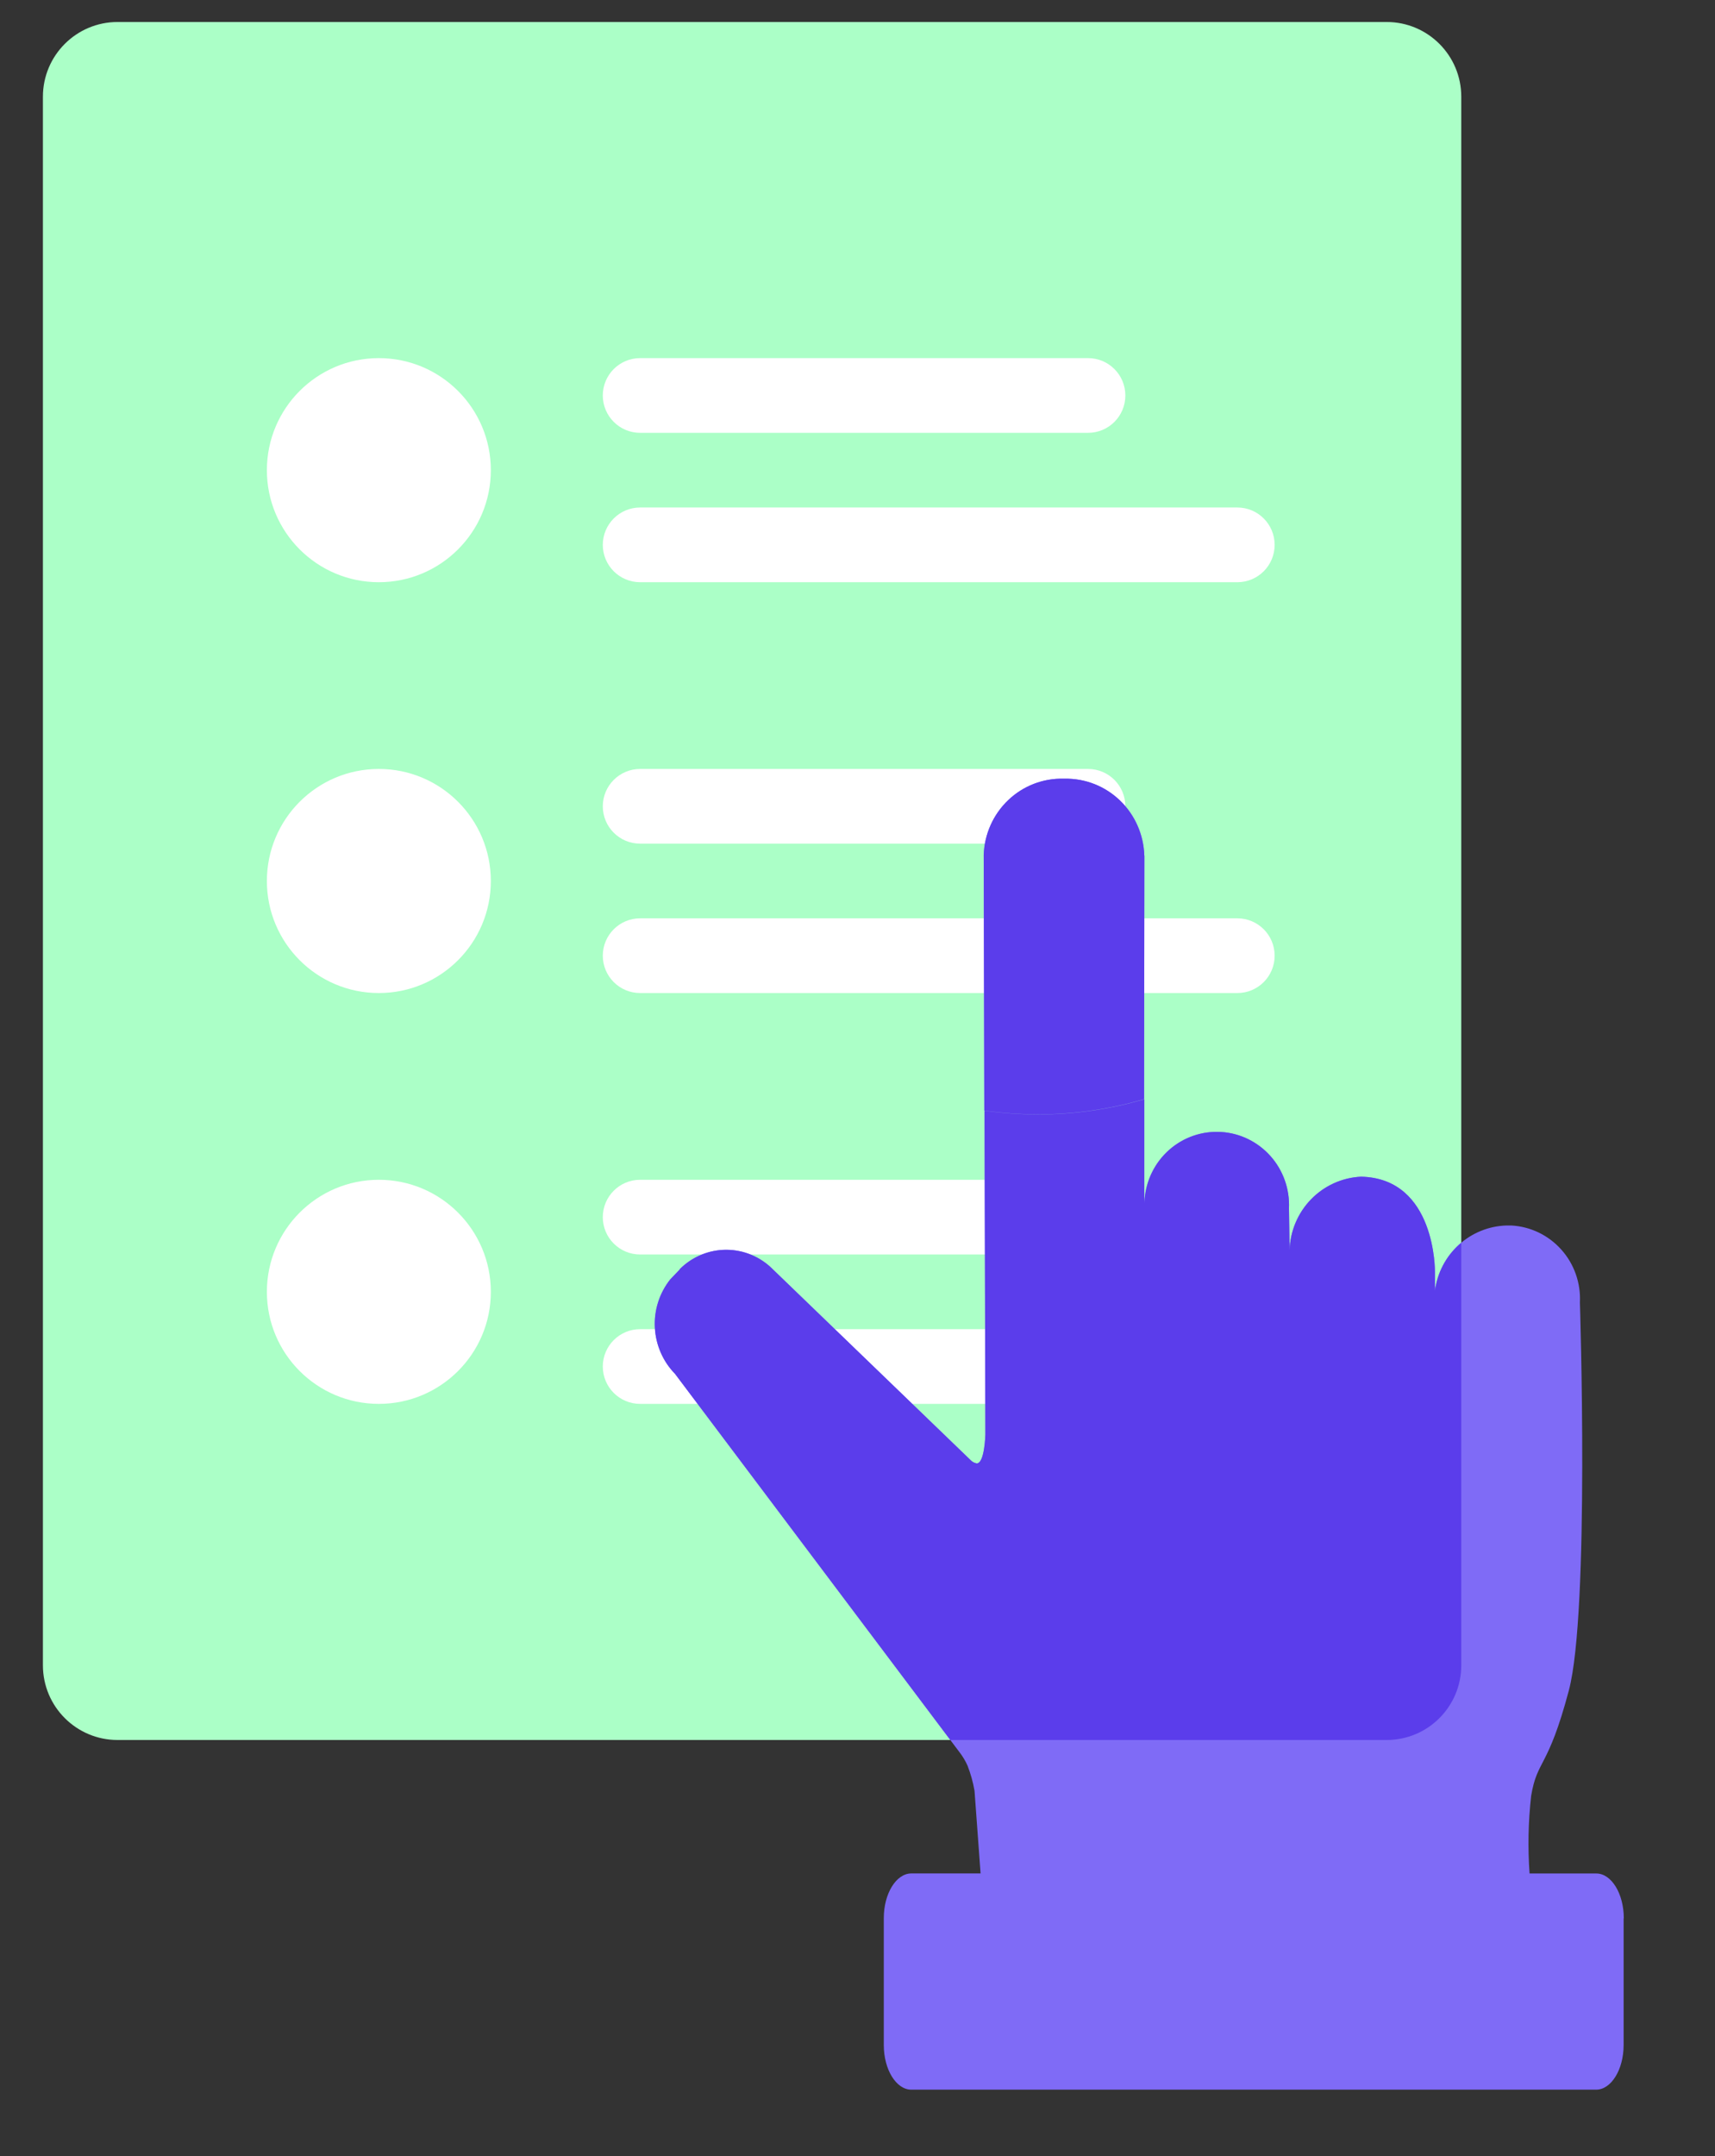
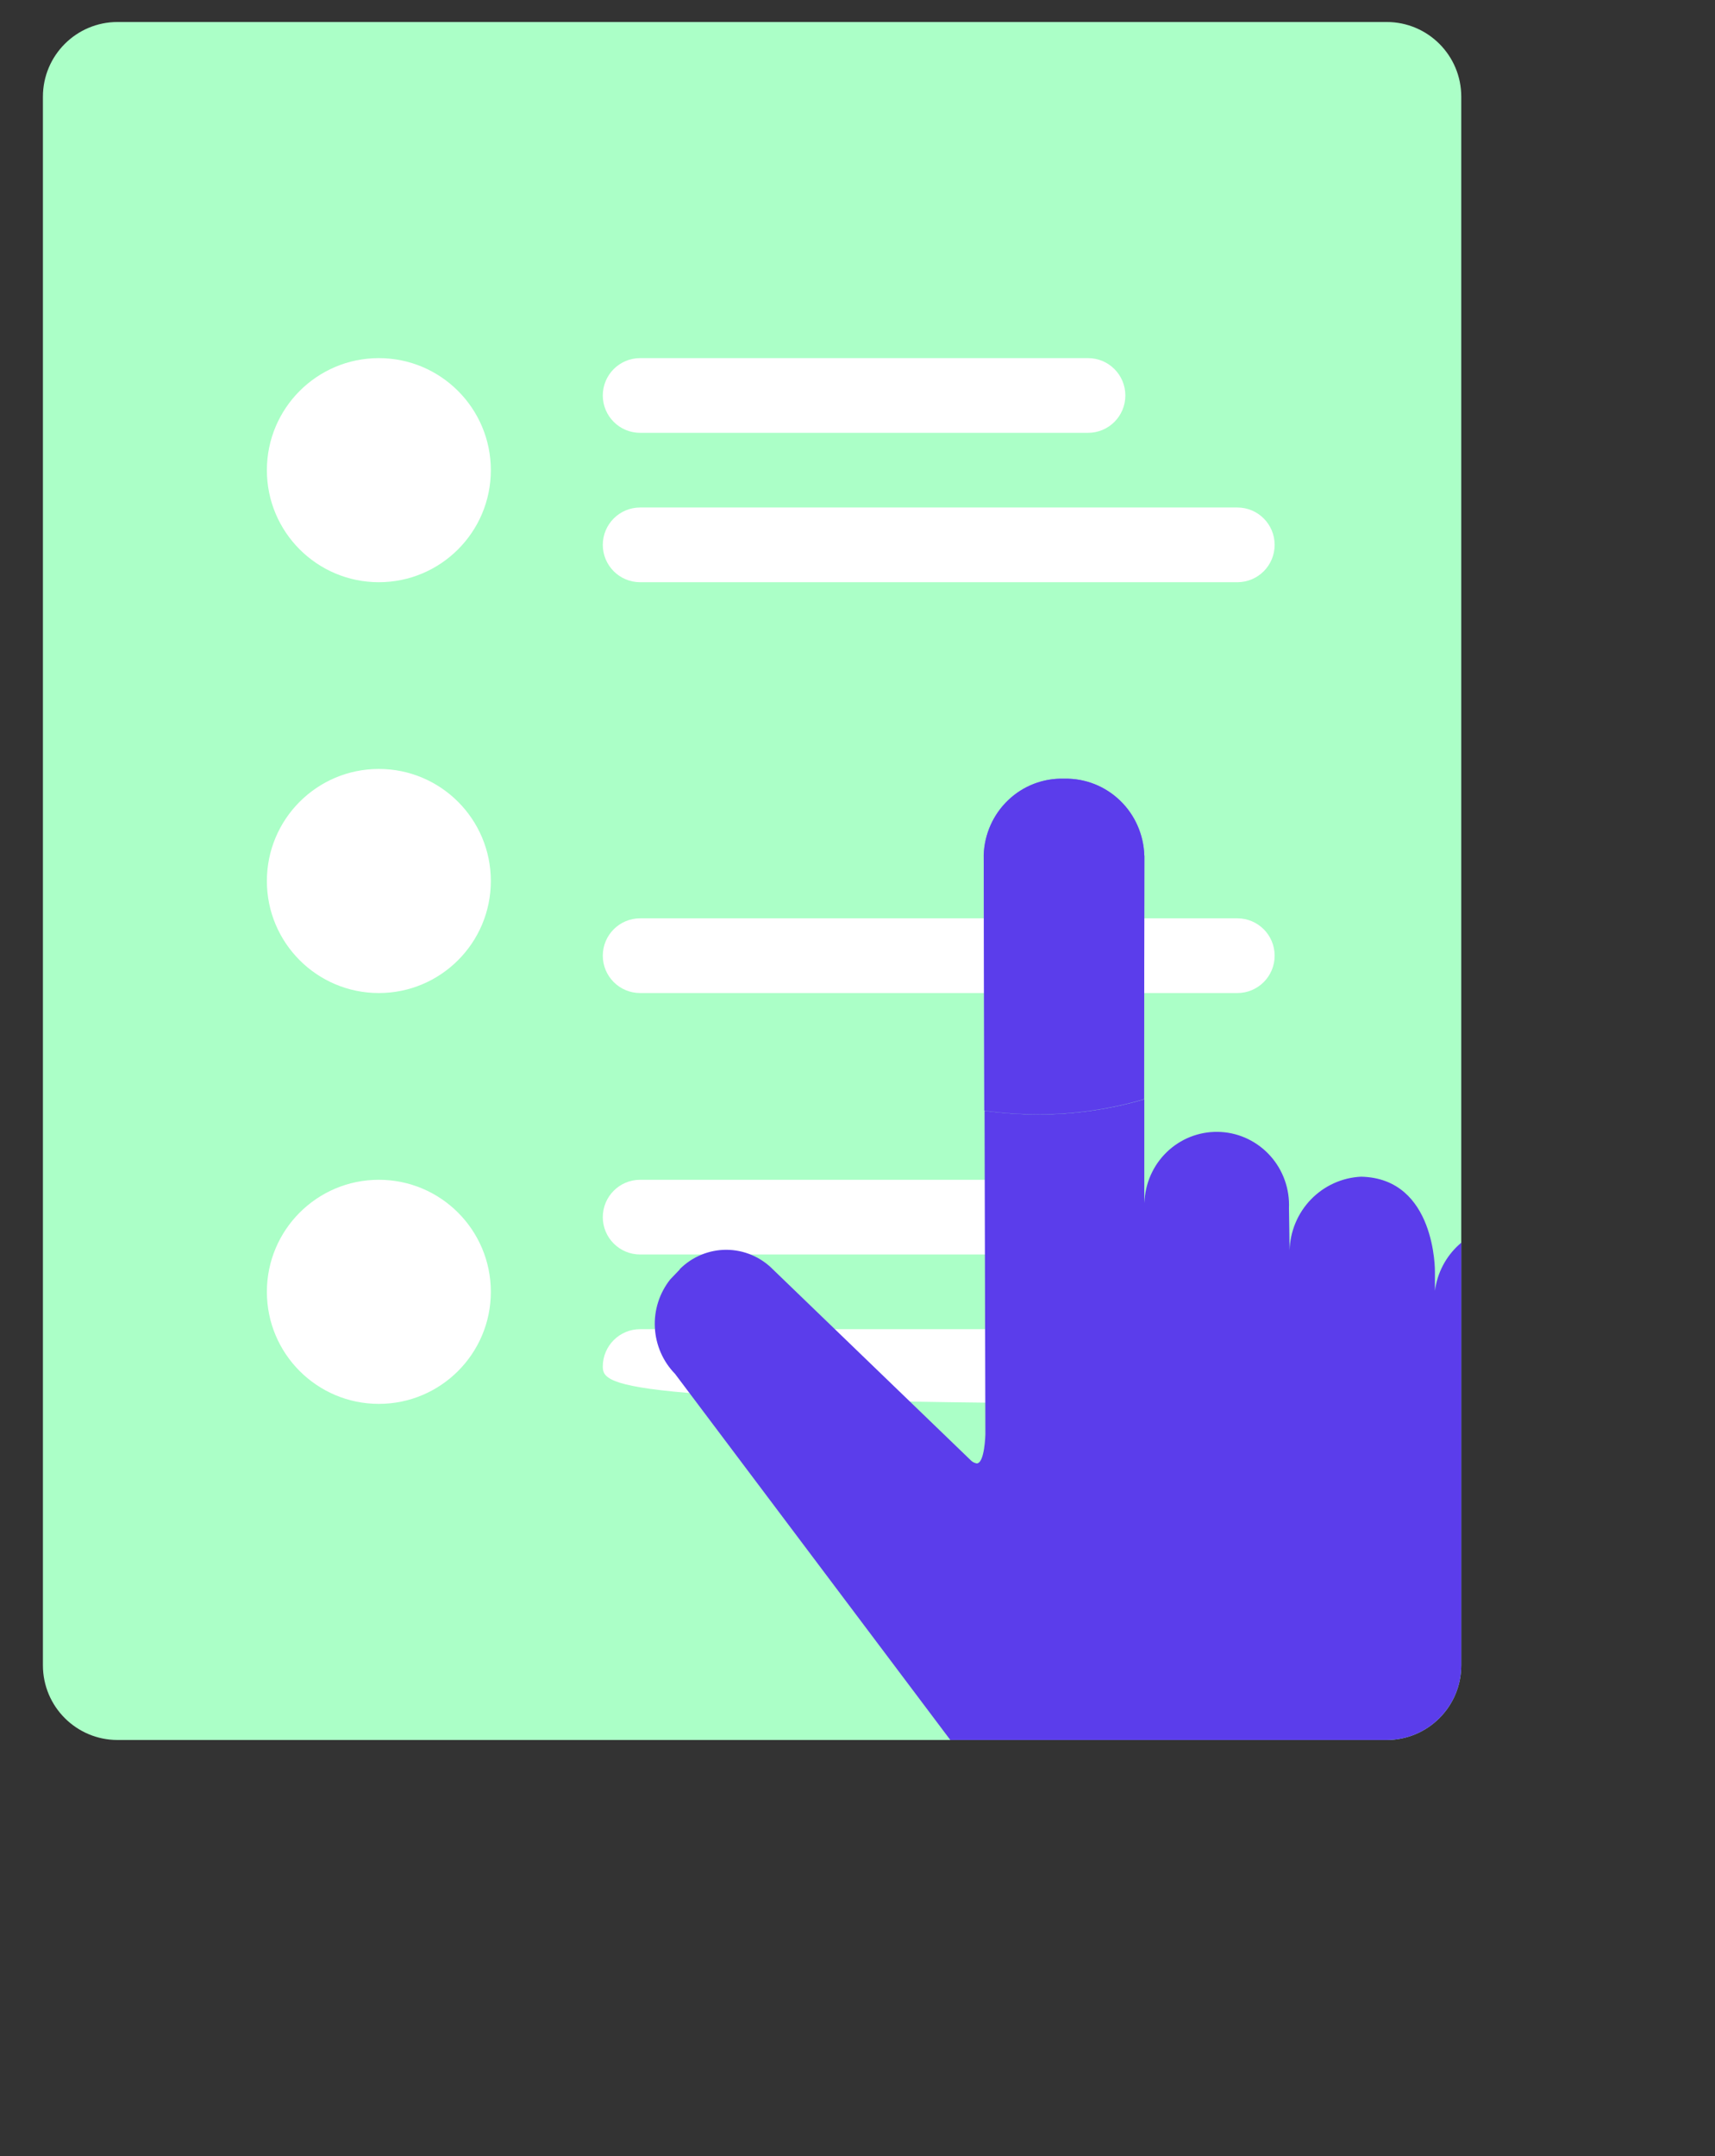
<svg xmlns="http://www.w3.org/2000/svg" width="39" height="49" viewBox="0 0 39 49" fill="none">
  <rect x="0" y="0" width="39" height="49" fill="#333333" stroke="none" />
  <g clip-path="url(#clip0_2_1255)">
    <path d="M31.533 39.545H2.674C1.736 39.545 0.976 38.785 0.976 37.847V2.198C0.976 1.26 1.736 0.5 2.674 0.5H31.533C32.471 0.5 33.23 1.26 33.23 2.198V37.847C33.23 38.785 32.471 39.545 31.533 39.545Z" fill="#ABFFC7" />
    <path d="M8.615 13.232C10.021 13.232 11.162 12.092 11.162 10.686C11.162 9.279 10.021 8.139 8.615 8.139C7.209 8.139 6.069 9.279 6.069 10.686C6.069 12.092 7.209 13.232 8.615 13.232Z" fill="white" />
    <path d="M8.615 22.569C10.021 22.569 11.162 21.429 11.162 20.023C11.162 18.616 10.021 17.476 8.615 17.476C7.209 17.476 6.069 18.616 6.069 20.023C6.069 21.429 7.209 22.569 8.615 22.569Z" fill="white" />
    <path d="M8.615 31.906C10.021 31.906 11.162 30.766 11.162 29.36C11.162 27.953 10.021 26.813 8.615 26.813C7.209 26.813 6.069 27.953 6.069 29.36C6.069 30.766 7.209 31.906 8.615 31.906Z" fill="white" />
    <path d="M28.138 22.569H14.557C14.088 22.569 13.708 22.189 13.708 21.72C13.708 21.251 14.088 20.871 14.557 20.871H28.138C28.607 20.871 28.986 21.251 28.986 21.72C28.986 22.189 28.607 22.569 28.138 22.569Z" fill="white" />
-     <path d="M24.742 19.174H14.557C14.088 19.174 13.708 18.794 13.708 18.325C13.708 17.856 14.088 17.476 14.557 17.476H24.742C25.212 17.476 25.591 17.856 25.591 18.325C25.591 18.794 25.212 19.174 24.742 19.174Z" fill="white" />
-     <path d="M28.138 31.906H14.557C14.088 31.906 13.708 31.526 13.708 31.057C13.708 30.588 14.088 30.208 14.557 30.208H28.138C28.607 30.208 28.986 30.588 28.986 31.057C28.986 31.526 28.607 31.906 28.138 31.906Z" fill="white" />
+     <path d="M28.138 31.906C14.088 31.906 13.708 31.526 13.708 31.057C13.708 30.588 14.088 30.208 14.557 30.208H28.138C28.607 30.208 28.986 30.588 28.986 31.057C28.986 31.526 28.607 31.906 28.138 31.906Z" fill="white" />
    <path d="M24.742 28.511H14.557C14.088 28.511 13.708 28.131 13.708 27.662C13.708 27.193 14.088 26.813 14.557 26.813H24.742C25.212 26.813 25.591 27.193 25.591 27.662C25.591 28.131 25.212 28.511 24.742 28.511Z" fill="white" />
    <path d="M28.138 13.232H14.557C14.088 13.232 13.708 12.852 13.708 12.383C13.708 11.915 14.088 11.534 14.557 11.534H28.138C28.607 11.534 28.986 11.915 28.986 12.383C28.986 12.852 28.607 13.232 28.138 13.232Z" fill="white" />
    <path d="M24.742 9.837H14.557C14.088 9.837 13.708 9.457 13.708 8.988C13.708 8.519 14.088 8.139 14.557 8.139H24.742C25.212 8.139 25.591 8.519 25.591 8.988C25.591 9.457 25.212 9.837 24.742 9.837Z" fill="white" />
    <path fill-rule="evenodd" clip-rule="evenodd" d="M26.024 19.449L26.017 24.98C25.226 25.211 24.406 25.328 23.582 25.325C23.181 25.323 22.781 25.295 22.384 25.24L22.37 19.445V19.431C22.386 18.957 22.586 18.509 22.928 18.184C23.269 17.859 23.724 17.684 24.192 17.698H24.207C24.676 17.688 25.13 17.866 25.47 18.194C25.81 18.521 26.009 18.971 26.022 19.446" fill="#7F6BF6" />
-     <path fill-rule="evenodd" clip-rule="evenodd" d="M36.922 43.599V46.479C36.922 47.036 36.639 47.492 36.298 47.492H20.723C20.381 47.492 20.098 47.037 20.098 46.479V43.592C20.098 43.034 20.381 42.578 20.723 42.578H22.299L22.161 40.698C22.127 40.502 22.073 40.31 22.001 40.125C21.952 40.017 21.892 39.916 21.82 39.823L15.35 31.223C15.075 30.942 14.912 30.567 14.892 30.172C14.871 29.776 14.996 29.387 15.241 29.078L15.458 28.851V28.844C15.741 28.561 16.123 28.403 16.52 28.404C16.918 28.406 17.299 28.567 17.579 28.852L22.088 33.2C22.123 33.231 22.166 33.251 22.211 33.259C22.393 33.259 22.408 32.598 22.408 32.598L22.389 25.244C22.786 25.299 23.186 25.327 23.587 25.329C24.411 25.332 25.23 25.215 26.022 24.984V27.342C26.022 27.312 26.029 27.29 26.029 27.257C26.063 26.822 26.264 26.418 26.59 26.131C26.916 25.845 27.34 25.7 27.77 25.727C28.201 25.753 28.604 25.951 28.892 26.275C29.181 26.6 29.331 27.026 29.312 27.462L29.326 28.417C29.338 27.982 29.512 27.568 29.814 27.257C30.116 26.947 30.522 26.763 30.952 26.743C32.658 26.78 32.631 28.903 32.631 28.903V29.336C32.684 28.933 32.876 28.563 33.175 28.291C33.473 28.019 33.857 27.864 34.258 27.852H34.367C34.803 27.875 35.212 28.072 35.505 28.4C35.798 28.727 35.95 29.159 35.928 29.601C35.928 29.601 36.153 36.63 35.676 38.421C35.2 40.213 34.958 39.978 34.819 40.816C34.753 41.401 34.741 41.991 34.783 42.579H36.301C36.643 42.579 36.926 43.034 36.926 43.598" fill="#7F6BF6" />
    <path fill-rule="evenodd" clip-rule="evenodd" d="M21.611 39.545H31.533C32.471 39.545 33.23 38.785 33.23 37.847V28.242C33.212 28.258 33.193 28.274 33.175 28.291C32.876 28.563 32.684 28.933 32.631 29.336V28.903C32.631 28.903 32.658 26.78 30.952 26.743C30.522 26.763 30.116 26.947 29.814 27.257C29.512 27.568 29.338 27.982 29.326 28.417L29.312 27.462C29.331 27.026 29.181 26.6 28.892 26.275C28.604 25.951 28.201 25.753 27.77 25.727C27.34 25.7 26.916 25.845 26.59 26.131C26.264 26.418 26.063 26.822 26.029 27.257C26.029 27.274 26.027 27.288 26.025 27.302C26.023 27.315 26.022 27.328 26.022 27.342V24.984C25.23 25.215 24.411 25.332 23.587 25.329C23.186 25.327 22.786 25.299 22.389 25.244L22.408 32.598C22.408 32.598 22.393 33.259 22.211 33.259C22.166 33.251 22.123 33.231 22.088 33.2L17.579 28.852C17.299 28.567 16.918 28.406 16.52 28.404C16.123 28.403 15.741 28.561 15.458 28.844V28.851L15.241 29.078C14.996 29.387 14.871 29.776 14.892 30.172C14.912 30.567 15.075 30.942 15.35 31.223L21.611 39.545ZM26.017 24.98L26.024 19.449L26.022 19.446C26.008 18.971 25.81 18.521 25.47 18.194C25.13 17.866 24.676 17.688 24.207 17.698H24.192C23.724 17.684 23.269 17.859 22.928 18.184C22.586 18.509 22.386 18.957 22.37 19.431V19.445L22.384 25.24C22.781 25.295 23.181 25.323 23.582 25.325C24.406 25.328 25.225 25.211 26.017 24.98Z" fill="#5B3DEB" />
  </g>
  <defs>
    <clipPath id="clip0_2_1255">
      <rect width="38.154" height="48" fill="white" transform="translate(0 0.5)" />
    </clipPath>
  </defs>
</svg>